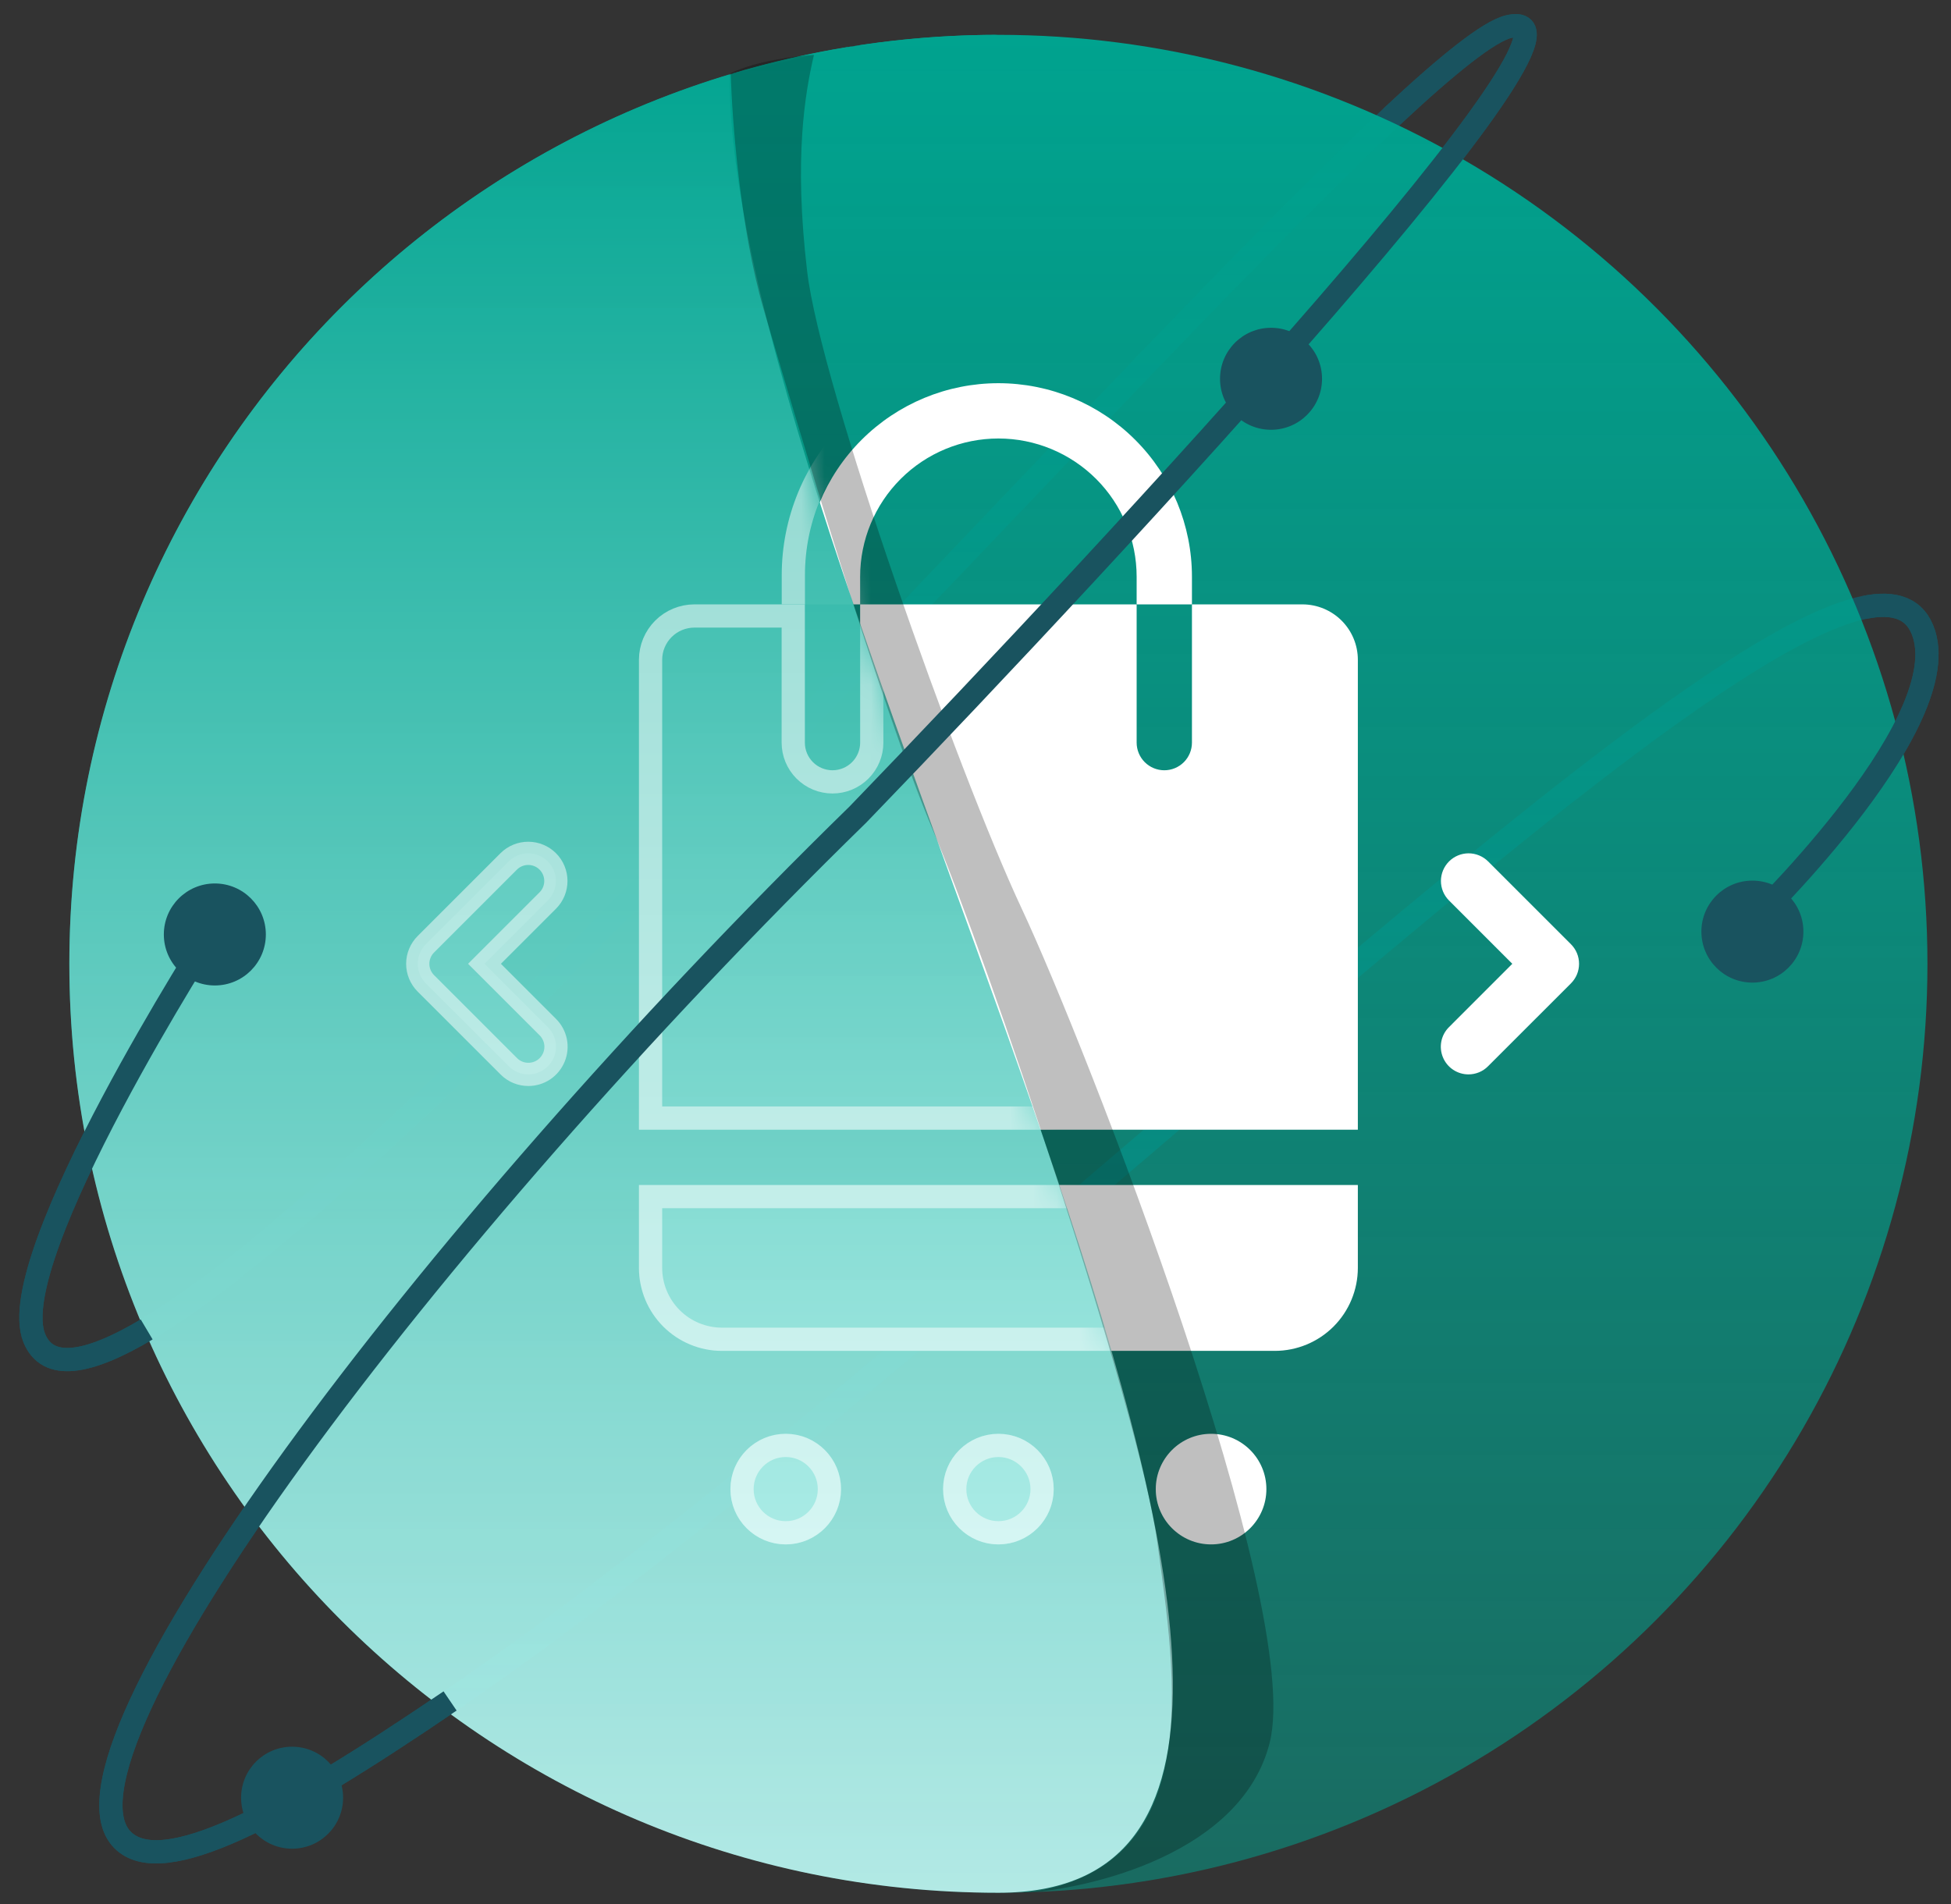
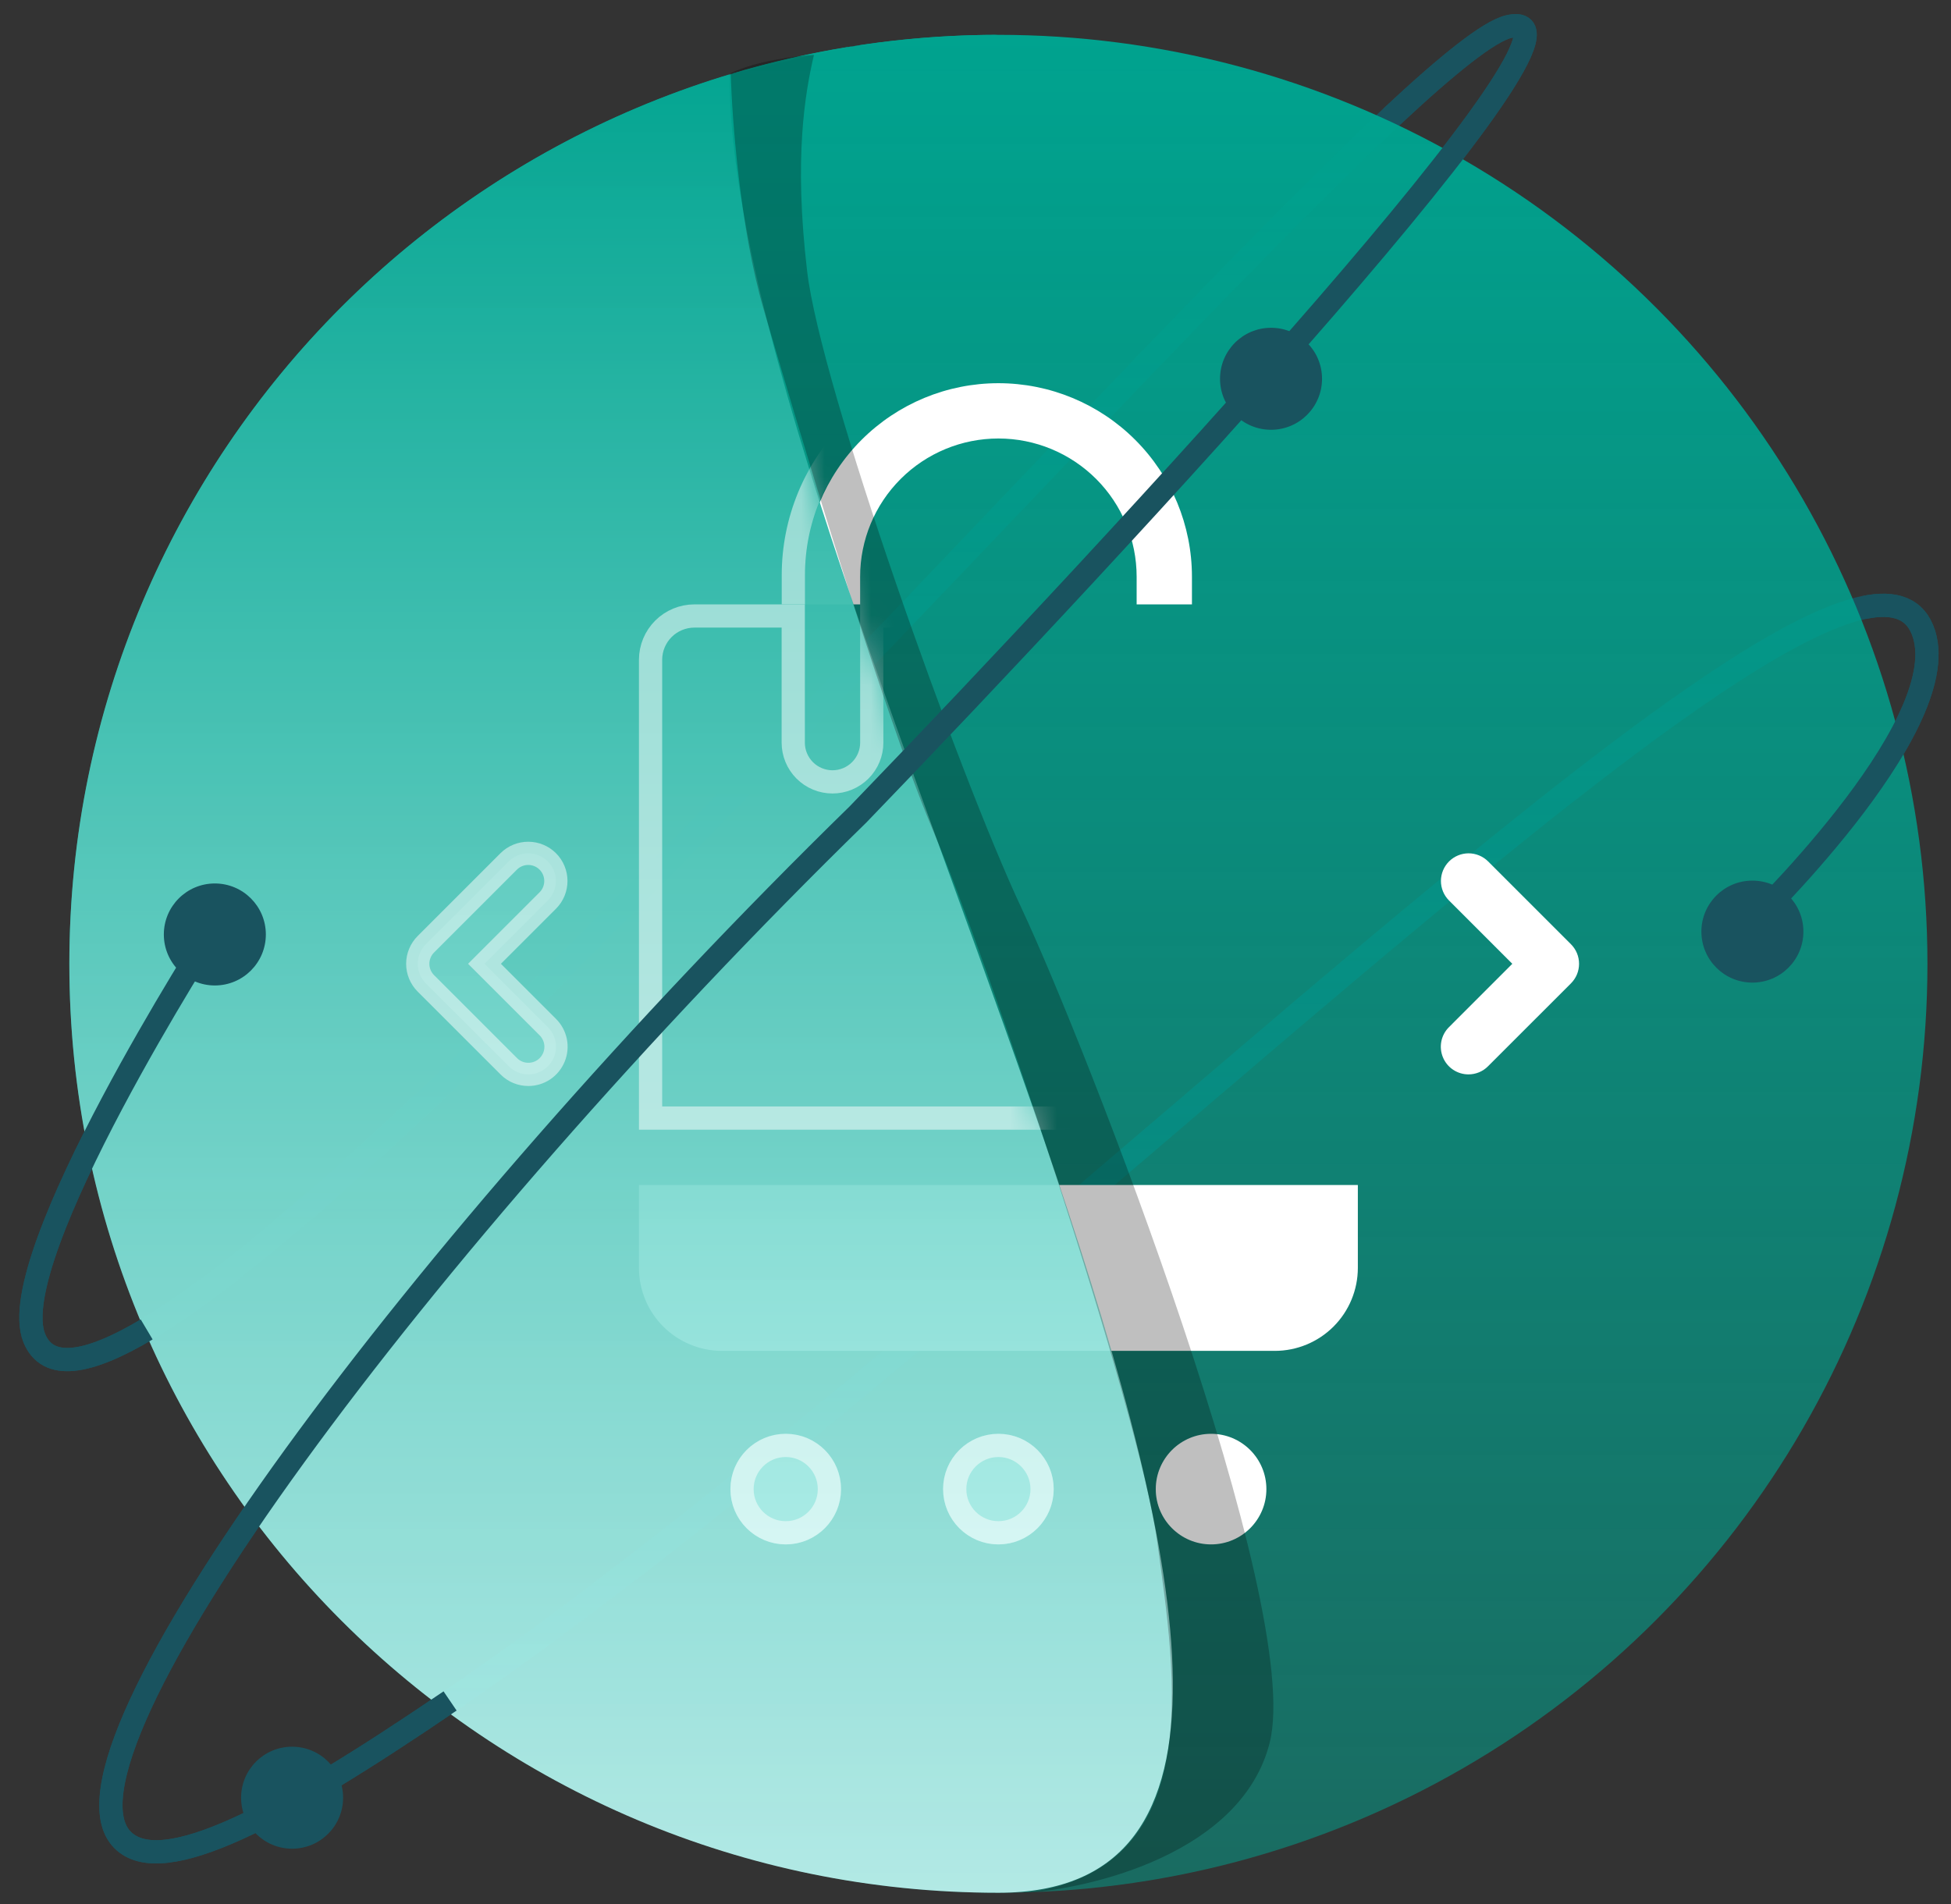
<svg xmlns="http://www.w3.org/2000/svg" width="84" height="82" viewBox="0 0 84 82" fill="none">
  <rect x="0" y="0" width="84" height="82" fill="#333333" stroke="none" />
  <path d="M75.146 39.994C75.146 39.994 84.129 31.387 82.838 27.3C82.493 26.209 81.596 25.876 80.242 26.161C70.966 28.108 40.272 59.02 19.378 73.241C12.069 78.216 6.984 80.932 5.28 79.228C1.653 75.601 18.109 53.465 36.94 35.07C48.316 23.283 69.846 -0.004 64.955 1.147C64.105 1.347 62.34 2.762 59.919 5.024C47.564 16.572 18.14 50.212 6.315 57.244C3.777 58.753 2.05 59.036 1.475 57.614C0.087 54.176 9.208 39.994 9.208 39.994" stroke="#19535F" />
  <circle cx="42.986" cy="41.5" r="40" fill="url(#paint0_linear_1631_12892)" />
  <path d="M51.319 24.833V26.024H48.938V24.833C48.938 23.255 48.311 21.741 47.195 20.624C46.078 19.508 44.564 18.881 42.986 18.881C41.407 18.881 39.893 19.508 38.777 20.624C37.66 21.741 37.033 23.255 37.033 24.833V26.024H34.652V24.833C34.652 22.623 35.53 20.503 37.093 18.941C38.656 17.378 40.776 16.5 42.986 16.5C45.196 16.5 47.316 17.378 48.878 18.941C50.441 20.503 51.319 22.623 51.319 24.833Z" fill="white" />
  <path d="M42.986 66.5C44.301 66.5 45.367 65.434 45.367 64.119C45.367 62.804 44.301 61.738 42.986 61.738C41.672 61.738 40.605 62.804 40.605 64.119C40.605 65.434 41.672 66.5 42.986 66.5Z" fill="white" />
  <path d="M33.829 66.5C35.144 66.5 36.21 65.434 36.21 64.119C36.21 62.804 35.144 61.738 33.829 61.738C32.514 61.738 31.448 62.804 31.448 64.119C31.448 65.434 32.514 66.5 33.829 66.5Z" fill="white" />
  <path d="M52.143 66.5C53.458 66.5 54.524 65.434 54.524 64.119C54.524 62.804 53.458 61.738 52.143 61.738C50.828 61.738 49.762 62.804 49.762 64.119C49.762 65.434 50.828 66.5 52.143 66.5Z" fill="white" />
  <path d="M22.748 46.262C22.592 46.262 22.437 46.231 22.293 46.172C22.148 46.112 22.017 46.024 21.907 45.913L18.335 42.342C18.224 42.231 18.137 42.1 18.077 41.956C18.017 41.811 17.986 41.656 17.986 41.5C17.986 41.344 18.017 41.189 18.077 41.044C18.137 40.9 18.224 40.769 18.335 40.658L21.907 37.087C22.13 36.866 22.432 36.742 22.747 36.743C23.061 36.745 23.362 36.87 23.585 37.092C23.807 37.315 23.932 37.616 23.933 37.93C23.934 38.245 23.811 38.547 23.59 38.77L20.86 41.5L23.59 44.23C23.756 44.396 23.87 44.608 23.916 44.839C23.962 45.07 23.938 45.31 23.848 45.527C23.758 45.745 23.605 45.931 23.41 46.061C23.214 46.192 22.984 46.262 22.748 46.262Z" fill="white" />
  <path d="M63.224 46.262C62.989 46.262 62.759 46.192 62.563 46.061C62.367 45.93 62.215 45.745 62.125 45.527C62.035 45.309 62.011 45.07 62.057 44.839C62.103 44.608 62.216 44.396 62.383 44.23L65.112 41.5L62.383 38.77C62.162 38.547 62.038 38.245 62.039 37.93C62.04 37.616 62.166 37.315 62.388 37.092C62.61 36.87 62.911 36.745 63.226 36.743C63.54 36.743 63.842 36.866 64.066 37.087L67.638 40.658C67.748 40.769 67.836 40.9 67.896 41.044C67.956 41.189 67.986 41.344 67.986 41.5C67.986 41.656 67.956 41.811 67.896 41.956C67.836 42.1 67.748 42.231 67.638 42.342L64.066 45.913C63.956 46.024 63.825 46.112 63.68 46.172C63.536 46.231 63.381 46.262 63.224 46.262Z" fill="white" />
-   <path d="M58.462 28.405V48.643H27.51V28.405C27.512 27.774 27.763 27.169 28.209 26.723C28.655 26.277 29.26 26.026 29.891 26.024H34.653V31.976C34.653 32.292 34.778 32.595 35.001 32.818C35.225 33.041 35.527 33.167 35.843 33.167C36.159 33.167 36.462 33.041 36.685 32.818C36.908 32.595 37.034 32.292 37.034 31.976V26.024H48.938V31.976C48.938 32.292 49.064 32.595 49.287 32.818C49.51 33.041 49.813 33.167 50.129 33.167C50.445 33.167 50.748 33.041 50.971 32.818C51.194 32.595 51.319 32.292 51.319 31.976V26.024H56.081C56.712 26.026 57.317 26.277 57.763 26.723C58.209 27.169 58.461 27.774 58.462 28.405Z" fill="white" />
  <path d="M27.51 51.024V54.595C27.511 55.542 27.887 56.45 28.557 57.12C29.227 57.789 30.134 58.166 31.081 58.167H54.891C55.838 58.166 56.746 57.789 57.415 57.12C58.085 56.45 58.461 55.542 58.462 54.595V51.024H27.51Z" fill="white" />
-   <path d="M31.404 3.202C31.404 25.293 65.078 81.5 42.986 81.5C20.895 81.5 2.986 63.592 2.986 41.5C2.986 19.409 20.895 1.5 42.986 1.5L36.759 1.982L31.404 3.202Z" fill="url(#paint1_linear_1631_12892)" />
+   <path d="M31.404 3.202C31.404 25.293 65.078 81.5 42.986 81.5C20.895 81.5 2.986 63.592 2.986 41.5C2.986 19.409 20.895 1.5 42.986 1.5L36.759 1.982L31.404 3.202" fill="url(#paint1_linear_1631_12892)" />
  <mask id="mask0_1631_12892" style="mask-type:alpha" maskUnits="userSpaceOnUse" x="2" y="1" width="49" height="81">
    <path d="M31.404 3.202C31.404 25.293 65.078 81.5 42.986 81.5C20.895 81.5 2.986 63.592 2.986 41.5C2.986 19.409 20.895 1.5 42.986 1.5L36.759 1.982L31.404 3.202Z" fill="#757575" />
  </mask>
  <g mask="url(#mask0_1631_12892)">
    <g opacity="0.5">
      <path d="M51.814 26.024V24.763C51.814 22.421 50.884 20.176 49.228 18.52C47.573 16.864 45.327 15.934 42.986 15.934C40.644 15.934 38.399 16.864 36.743 18.52C35.087 20.176 34.157 22.421 34.157 24.763V26.024" stroke="white" />
      <path d="M44.867 64.119C44.867 65.158 44.025 66 42.986 66C41.948 66 41.105 65.158 41.105 64.119C41.105 63.081 41.948 62.238 42.986 62.238C44.025 62.238 44.867 63.081 44.867 64.119Z" stroke="white" />
      <path d="M35.71 64.119C35.71 65.158 34.868 66 33.829 66C32.79 66 31.948 65.158 31.948 64.119C31.948 63.081 32.79 62.238 33.829 62.238C34.868 62.238 35.71 63.081 35.71 64.119Z" stroke="white" />
      <path d="M54.024 64.119C54.024 65.158 53.181 66 52.143 66C51.104 66 50.262 65.158 50.262 64.119C50.262 63.081 51.104 62.238 52.143 62.238C53.181 62.238 54.024 63.081 54.024 64.119Z" stroke="white" />
      <path d="M22.748 46.262C22.592 46.262 22.437 46.232 22.293 46.172C22.148 46.112 22.017 46.024 21.907 45.913L18.335 42.342C18.224 42.231 18.137 42.1 18.077 41.956C18.017 41.811 17.986 41.657 17.986 41.5C17.986 41.344 18.017 41.189 18.077 41.045C18.137 40.9 18.224 40.769 18.335 40.659L21.907 37.087C22.13 36.866 22.432 36.743 22.747 36.744C23.061 36.745 23.362 36.87 23.585 37.092C23.807 37.315 23.932 37.616 23.933 37.93C23.934 38.245 23.811 38.547 23.59 38.77L20.86 41.5L23.59 44.23C23.756 44.397 23.87 44.609 23.916 44.84C23.962 45.071 23.938 45.31 23.848 45.527C23.758 45.745 23.605 45.931 23.41 46.062C23.214 46.192 22.984 46.262 22.748 46.262Z" stroke="white" />
      <path d="M57.962 28.406L57.962 48.143H28.01V28.406C28.011 27.907 28.21 27.43 28.563 27.077C28.915 26.724 29.393 26.526 29.892 26.524H34.153V31.977C34.153 32.425 34.331 32.855 34.648 33.172C34.965 33.489 35.395 33.667 35.843 33.667C36.291 33.667 36.721 33.489 37.038 33.172C37.355 32.855 37.534 32.425 37.534 31.977V26.524H48.438V31.977C48.438 32.425 48.617 32.855 48.934 33.172C49.251 33.489 49.681 33.667 50.129 33.667C50.577 33.667 51.007 33.489 51.324 33.172C51.641 32.855 51.819 32.425 51.819 31.977V26.524H56.081C56.579 26.526 57.057 26.724 57.409 27.077C57.762 27.43 57.961 27.907 57.962 28.406C57.962 28.406 57.962 28.406 57.962 28.406Z" stroke="white" />
-       <path d="M28.91 56.766C28.335 56.19 28.011 55.41 28.01 54.595V51.524H57.962V54.595C57.961 55.409 57.638 56.19 57.062 56.766C56.486 57.342 55.705 57.666 54.891 57.667C54.891 57.667 54.891 57.667 54.89 57.667H31.082C31.082 57.667 31.081 57.667 31.081 57.667C30.267 57.666 29.486 57.342 28.91 56.766Z" stroke="white" />
      <path d="M48.445 26.049V24.957C48.445 23.51 47.87 22.122 46.846 21.098C45.822 20.074 44.434 19.499 42.986 19.499C41.539 19.499 40.151 20.074 39.127 21.098C38.103 22.122 37.528 23.51 37.528 24.957V26.049" stroke="white" />
    </g>
  </g>
  <path d="M54.665 75.044C53.469 79.769 47.05 81.33 43.989 81.52C52.045 80.612 50.611 72.155 49.824 66.389C49.038 60.623 42.486 41.229 40.18 35.778C37.873 30.326 34.133 17.607 32.875 13.301C31.87 9.857 31.513 5.098 31.461 3.149C32.542 2.621 34.3 2.405 35.044 2.364C34.667 3.998 34.171 6.75 34.751 11.678C35.33 16.607 41.225 33.228 43.989 39.123C46.753 45.017 56.16 69.136 54.665 75.044Z" fill="black" fill-opacity="0.25" />
  <circle cx="9.25" cy="40.237" r="2.196" transform="rotate(-180 9.25 40.237)" fill="#19535F" />
  <circle cx="12.576" cy="77.407" r="2.196" transform="rotate(-180 12.576 77.407)" fill="#19535F" />
  <circle cx="54.724" cy="16.31" r="2.196" transform="rotate(-180 54.724 16.31)" fill="#19535F" />
  <circle cx="75.449" cy="40.114" r="2.196" transform="rotate(-180 75.449 40.114)" fill="#19535F" />
  <path d="M19.378 73.241C12.069 78.216 6.984 80.932 5.28 79.228C1.653 75.601 18.109 53.465 36.94 35.07C48.316 23.283 69.846 -0.004 64.955 1.147C64.105 1.347 62.34 2.762 59.919 5.024M75.146 39.994C75.146 39.994 84.129 31.387 82.838 27.3C82.493 26.209 81.596 25.876 80.242 26.161M9.208 39.994C9.208 39.994 0.087 54.176 1.475 57.614C2.05 59.036 3.777 58.753 6.315 57.244" stroke="#19535F" />
  <defs>
    <linearGradient id="paint0_linear_1631_12892" x1="42.986" y1="1.5" x2="42.986" y2="81.5" gradientUnits="userSpaceOnUse">
      <stop stop-color="#00A38F" />
      <stop offset="1" stop-color="#00A38F" stop-opacity="0.5" />
    </linearGradient>
    <linearGradient id="paint1_linear_1631_12892" x1="26.742" y1="1.5" x2="26.742" y2="81.5" gradientUnits="userSpaceOnUse">
      <stop stop-color="#00A38F" />
      <stop offset="1" stop-color="#C7FAF7" stop-opacity="0.88" />
    </linearGradient>
  </defs>
</svg>